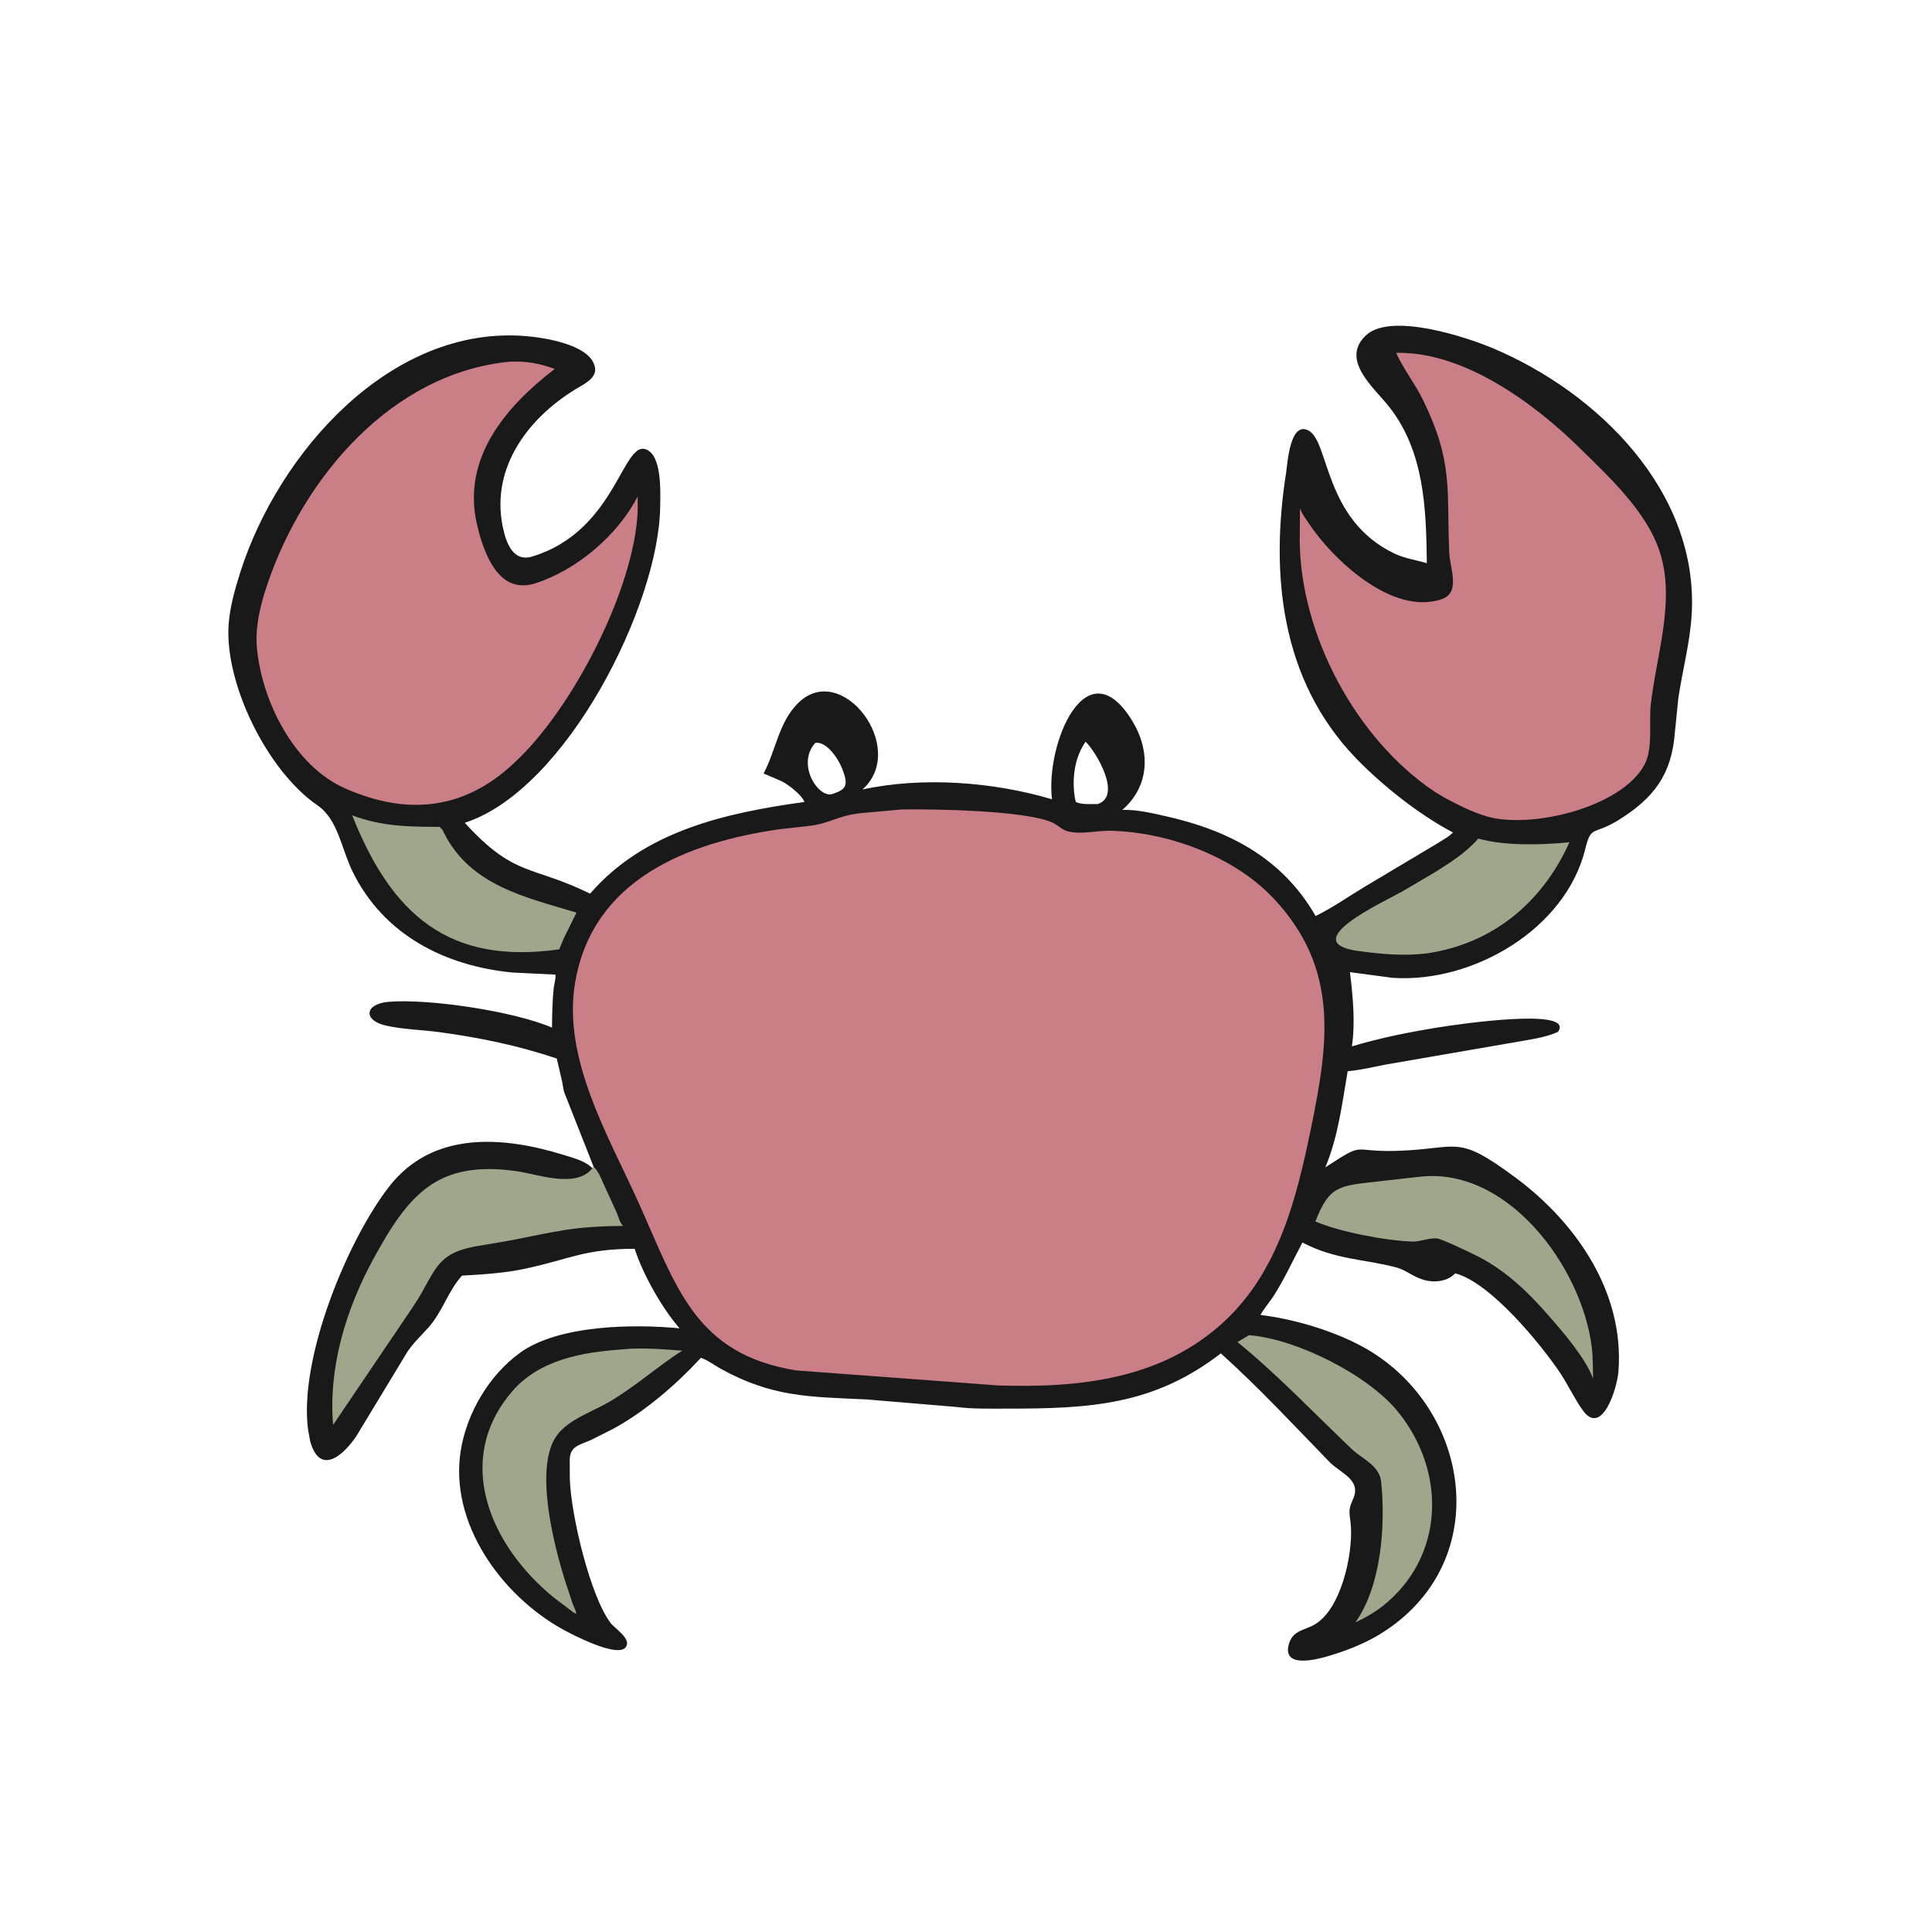
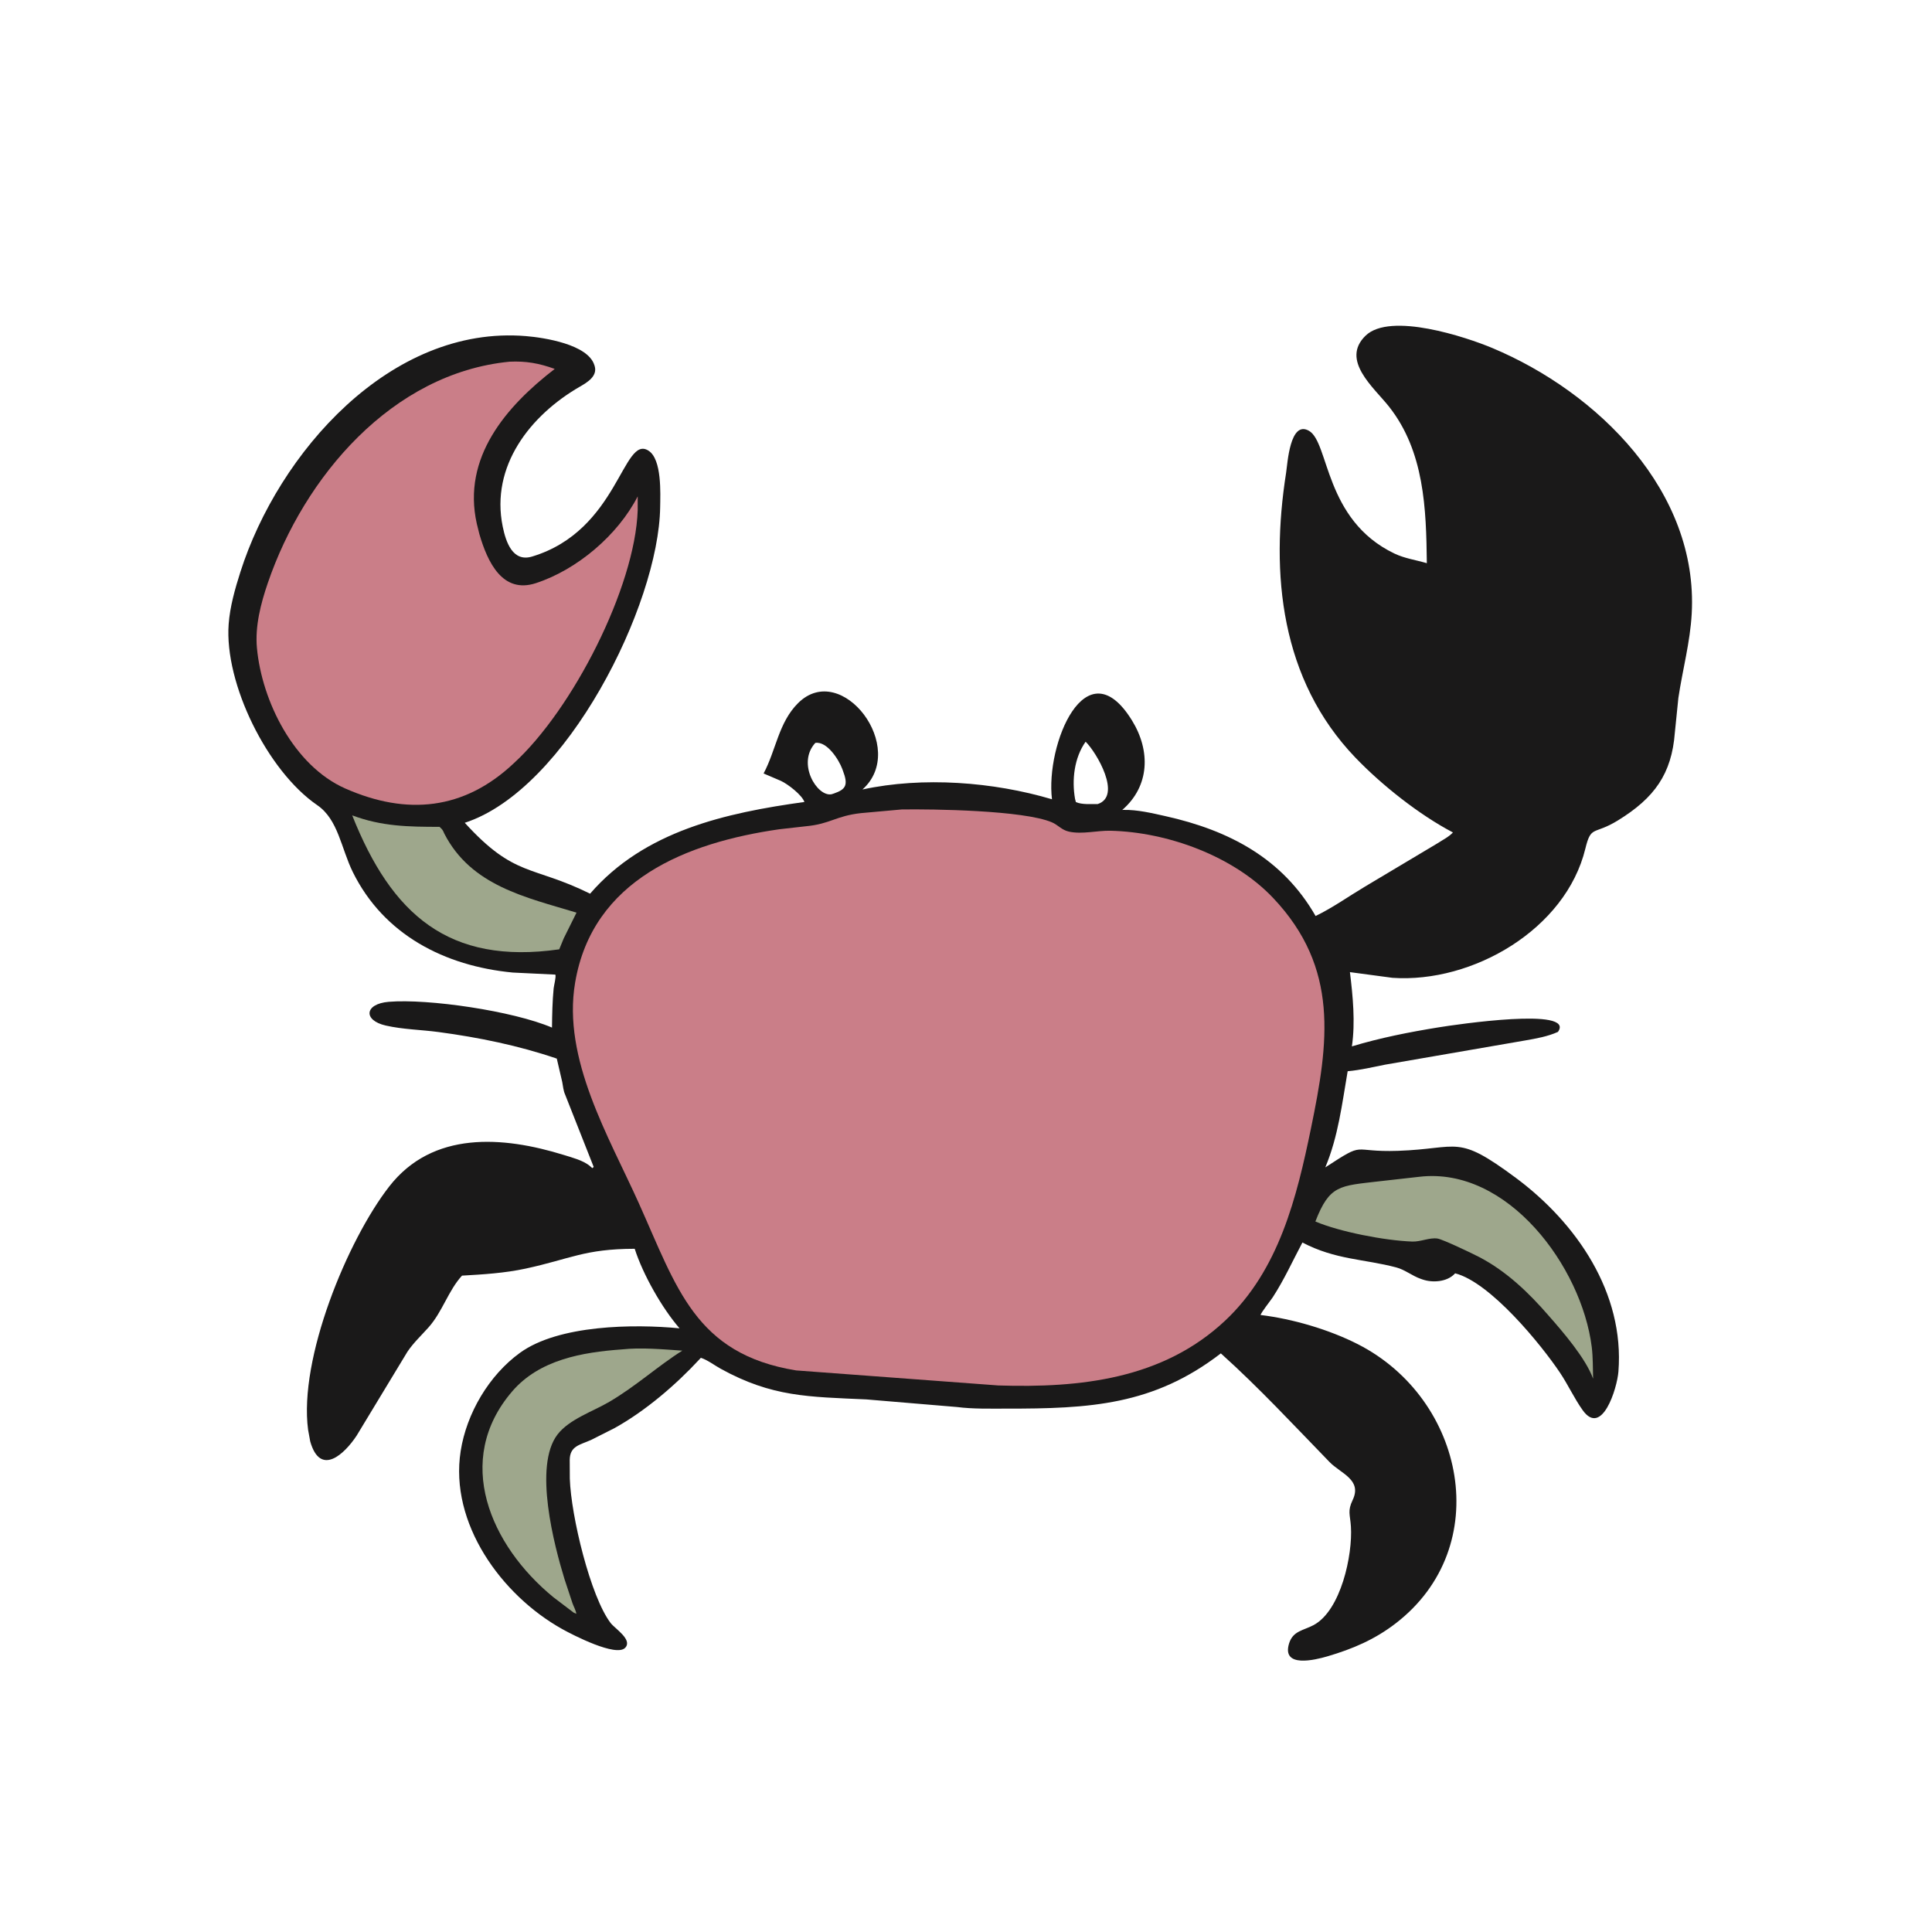
<svg xmlns="http://www.w3.org/2000/svg" version="1.1" style="display: block;" viewBox="0 0 2048 2048" width="640" height="640">
  <path transform="translate(0,0)" fill="rgb(26,25,25)" d="M 629.333 1237 L 599.094 1160.4 C 597.138 1156.1 596.894 1151.57 596.001 1147 L 590.219 1122.16 C 549.718 1108.34 507.377 1099.69 465 1094.02 C 446.501 1091.54 427.052 1091.26 408.909 1087.12 C 384.752 1081.61 386.324 1064.11 412.099 1061.96 C 453.83 1058.49 543.777 1071.62 585.133 1089.29 C 585.284 1075.43 585.561 1061.53 586.888 1047.73 C 587.165 1044.85 589.693 1035.32 588.702 1033.12 L 543.563 1030.94 C 471.24 1024.01 406.858 990.844 374.044 924.515 C 361.607 899.376 358.593 868.782 336.337 853.532 C 283.467 817.305 237.704 724.492 242.393 661.546 C 243.778 642.96 249.185 624.005 254.826 606.314 C 295.024 480.258 413.767 344.389 557.484 356.278 C 576.944 357.888 623.137 365.009 630.04 387 L 630.405 388.137 C 633.475 398.794 622.559 405.338 614.903 409.744 C 562.219 440.065 519.748 493.956 532.898 558.198 C 536.287 574.752 543.513 596.149 564.045 589.957 C 655.82 562.283 660.183 459.892 687.569 477.818 C 701.756 487.104 700.004 523.189 699.795 537.677 C 698.304 641.26 600.609 837.182 492.676 872.191 C 545.821 930.531 563.788 916.859 625.521 947.338 C 683.134 880.668 769.373 861.676 852.717 850.117 C 850.042 842.596 835.249 831.255 827.907 827.814 L 809.44 819.906 C 822.663 795.197 825.28 765.889 846.042 745.288 C 892.25 699.439 963.249 793.239 914.227 836.896 C 978.311 823.059 1052.89 828.778 1115.14 847.261 C 1108.11 789.08 1151.2 684.64 1199.95 763.687 C 1219.78 795.845 1218.82 833.274 1189.65 858.575 L 1190.88 858.532 C 1205.58 858.205 1221 861.916 1235.31 865.106 C 1302.99 880.184 1359.58 909.944 1394.59 971.012 C 1412.84 962.162 1429.68 950.098 1447.1 939.724 L 1523.45 894.154 C 1528.63 890.756 1536.08 887.009 1540.17 882.431 C 1504.47 863.726 1464.76 832.288 1436.7 803.023 C 1357.59 720.516 1346.43 608.544 1363.32 501.201 C 1364.82 491.637 1367.35 445.246 1387.5 456.637 C 1409.18 468.889 1403.61 551.049 1478.11 586.758 C 1489.03 591.994 1501 593.595 1512.5 596.999 C 1511.84 539.303 1509.95 478.442 1472.24 430.823 C 1456.29 410.692 1420.85 381.865 1447.52 355.876 C 1473.62 330.442 1554.47 357.388 1582.03 368.954 C 1693.83 415.867 1800.41 520.997 1793.3 650.464 C 1791.65 680.693 1783.58 710.05 1779.14 739.883 L 1775.41 776.612 C 1772.04 820.54 1753.68 845.886 1715.14 869.636 C 1689.17 885.644 1686.71 874.277 1680.51 899.712 C 1659.7 985.036 1561.16 1042.37 1476.07 1036.53 L 1430.98 1030.5 C 1434.09 1055.96 1436.82 1083.73 1433.06 1109.22 C 1462.88 1100.18 1493.9 1094.08 1524.65 1089.09 C 1543.42 1086.05 1670.48 1067.19 1651.5 1093.84 C 1640.76 1098.71 1628.51 1100.88 1616.97 1102.89 L 1468.39 1128.57 C 1455.27 1131.19 1441.91 1134.37 1428.58 1135.54 C 1422.62 1170.11 1418.57 1204.85 1404.87 1237.47 C 1448.86 1208.81 1430.55 1221.7 1482.01 1219.93 C 1547.64 1217.67 1543.61 1201.62 1606.7 1248.47 C 1671.14 1296.3 1722.19 1370.44 1715.59 1454.02 C 1714.18 1471.87 1698.12 1523.46 1677.7 1494.85 C 1668.79 1482.37 1662.2 1467.86 1653.58 1455.02 C 1633.59 1425.23 1579.93 1359.34 1542.5 1349.77 L 1541.76 1350.56 C 1533.66 1358.88 1518.58 1360 1507.93 1356.28 L 1506.08 1355.64 C 1497.01 1352.5 1489.31 1345.96 1480.13 1343.53 C 1446 1334.51 1415.68 1335.49 1380.61 1317.11 C 1370.33 1336.46 1361.17 1356.73 1349.2 1375.12 C 1347.27 1378.08 1336.03 1392.4 1336.31 1393.96 C 1370.13 1398 1409.13 1409.46 1439.5 1424.96 C 1553.2 1483 1584.97 1639.64 1479.5 1720.84 C 1457.23 1737.99 1433.87 1747.93 1407.14 1755.79 C 1393.86 1759.69 1358.53 1768.35 1366.44 1742.24 C 1370.56 1728.67 1381.66 1728.47 1392.5 1722.65 C 1421.51 1707.08 1433.93 1648.23 1432.03 1618.32 C 1431.2 1605.13 1428.21 1601.98 1433.91 1590 C 1444.13 1568.54 1421.2 1561.99 1409.41 1549.85 C 1371.41 1510.73 1334.79 1471.18 1294.15 1434.64 C 1222.65 1489.76 1155.02 1493.31 1066.3 1493.2 C 1049.07 1493.18 1031.4 1493.68 1014.28 1491.48 L 918.421 1483.44 C 857.077 1480.64 818.502 1481 763.966 1450.93 C 757.431 1447.32 749.908 1441.56 742.938 1439.33 L 741.719 1440.66 C 716.233 1468.22 684.103 1495.7 651.506 1513.81 L 627 1526.19 C 614.955 1531.73 604.079 1532.53 603.934 1547.63 L 604.032 1567.5 C 605.267 1606.9 625.946 1692.61 647.328 1720.5 C 651.927 1726.49 670.861 1738.12 662.723 1746.73 C 653.198 1756.81 607.33 1733.22 595.957 1726.87 C 531.421 1690.86 476.32 1614.67 488.333 1538.18 C 494.618 1498.16 518.319 1457.92 551.075 1434.12 C 592.162 1404.25 672.089 1403.41 720.343 1408.07 C 701.838 1386.73 681.588 1351.16 672.819 1323.76 C 619.535 1323.87 604.753 1334.5 557.172 1344.77 C 535.047 1349.55 512.293 1350.95 489.752 1352.22 C 475.25 1368 469.07 1390.39 454.417 1406.91 C 446.83 1415.46 438.319 1423.35 431.91 1432.86 L 378.038 1521.86 C 365.104 1541.47 339.54 1565.59 328.858 1528 L 326.596 1515.68 C 316.556 1440.07 368.281 1314.65 412.625 1257.68 C 458.641 1198.57 533.084 1204.3 597.635 1224.3 C 606.325 1227 617.63 1229.91 624.84 1235.61 L 627.92 1238.28 L 629.333 1237 z M 1150.81 786.239 C 1138.74 803.208 1136.01 826.721 1139.62 847 L 1140.5 850.241 C 1146.88 853.132 1156.61 852.226 1163.52 852.365 C 1189.62 843.936 1162.48 797.691 1150.81 786.239 z M 864.271 787.5 C 844.301 809.27 866.273 845.002 881.5 841.925 L 883.972 841.143 C 896.63 836.706 899.487 832.344 893.354 816.5 L 892.811 815.01 C 889.249 805.483 876.835 785.6 864.271 787.5 z" />
  <path transform="translate(0,0)" fill="rgb(158,167,140)" d="M 373.345 864.318 C 404.734 876.072 433.043 876.472 465.938 876.496 C 467.451 877.876 468.931 879.238 469.83 881.11 L 471.002 883.71 C 499.452 939.143 557.555 951.178 611.132 967.426 L 597.582 994.703 L 592.811 1006.33 C 475.608 1023.05 415.131 969.425 373.345 864.318 z" />
-   <path transform="translate(0,0)" fill="rgb(158,167,140)" d="M 1567.01 888.91 C 1595.48 896.95 1634.93 895.735 1663.69 892.824 C 1634.98 956.494 1582.77 1000.39 1512.24 1010.67 C 1487.83 1013.57 1464.26 1011.43 1440.03 1008.12 C 1372.7 998.943 1467.37 955.801 1486.82 944.784 L 1520.17 925.167 C 1535.95 915.361 1553.42 904.273 1565.77 890.325 L 1567.01 888.91 z" />
-   <path transform="translate(0,0)" fill="rgb(158,167,140)" d="M 1323.73 1415.5 C 1324.77 1415.32 1324.29 1415.34 1325.6 1415.47 C 1376.53 1420.24 1450.74 1458.08 1481.85 1496.44 C 1533.45 1560.06 1531.69 1650.3 1465.41 1702.75 C 1456.61 1709.51 1446.86 1715.17 1436.8 1719.82 C 1464.08 1681.18 1468.85 1618.16 1464.13 1571.09 C 1462.35 1553.3 1444.56 1547.11 1432.87 1536 C 1392.78 1497.89 1354.77 1457.68 1311.81 1422.64 L 1323.73 1415.5 z" />
  <path transform="translate(0,0)" fill="rgb(158,167,140)" d="M 1504.7 1247.42 C 1598.24 1236.49 1676.63 1342.91 1687.3 1427.74 C 1688.69 1438.79 1688.44 1450.35 1688.76 1461.48 C 1680.89 1439.84 1657.04 1412.14 1641.66 1394.68 C 1620.63 1370.37 1596.95 1347.68 1568.26 1332.64 C 1561.41 1329.05 1529.37 1313.7 1523.75 1312.9 C 1515.3 1311.69 1505.99 1316.42 1497.09 1316.11 C 1468 1315.08 1420.05 1305.77 1394.36 1294.84 C 1409.45 1255.89 1420.09 1257.15 1462.09 1252.22 L 1504.7 1247.42 z" />
  <path transform="translate(0,0)" fill="rgb(158,167,140)" d="M 659.286 1430.42 C 679.873 1428.19 702.686 1430.35 723.304 1431.73 C 697.108 1448.21 674.622 1469.11 645.834 1486.03 C 628.477 1496.23 603.557 1504.38 591.07 1520.52 C 565.156 1554.02 587.573 1638.68 598.47 1674.16 L 606.85 1699.46 C 608.135 1703.09 610.386 1706.95 610.949 1710.7 L 608.187 1709.5 L 586.59 1693.1 C 519.904 1638.49 480.112 1548.01 542.978 1474.88 C 571.863 1441.28 617.258 1433.44 659.286 1430.42 z" />
-   <path transform="translate(0,0)" fill="rgb(158,167,140)" d="M 629.333 1237 C 634.551 1241.47 637.625 1250.31 640.46 1256.46 L 653.877 1285.7 C 655.996 1290.7 656.583 1295.53 660.51 1299.54 C 607.734 1299.95 590.867 1305.17 541 1314.93 L 508.118 1320.53 C 459.68 1328.07 462.602 1348.4 437.738 1385.3 L 353.108 1510.42 C 348.02 1449.39 366.742 1387.84 395.785 1334.59 C 432.952 1266.44 463.265 1229.31 548.176 1241.57 C 569.817 1244.69 610.038 1259.87 627.45 1238.97 L 627.92 1238.28 L 629.333 1237 z" />
  <path transform="translate(0,0)" fill="rgb(202,126,136)" d="M 540.115 383.41 C 557.656 382.605 571.489 385.061 588.037 391.068 C 536.489 430.79 489.657 484.964 505.445 555.219 L 508.166 566.164 C 516.831 595.971 532.673 629.688 568.005 618.177 C 611.809 603.906 654.955 567.184 675.981 526.197 L 675.983 541 C 673.189 622.56 607.021 752.212 544.383 809.315 C 491.972 858.629 431.35 864.654 366.049 835.855 C 311.445 811.773 277.577 743.145 272.363 686.926 C 270.218 663.792 276.453 639.736 283.887 618 C 322.371 505.471 415.461 395.596 540.115 383.41 z" />
-   <path transform="translate(0,0)" fill="rgb(202,126,136)" d="M 1479.98 374.053 C 1550.51 372.332 1625.07 426.265 1674.11 474.505 C 1705.48 505.363 1745.36 541.998 1759.31 584.69 C 1776.4 636.967 1755.66 694.477 1749.89 747.119 C 1747.76 766.468 1752.48 793.277 1743.18 810.659 C 1719.06 855.733 1623.82 878.791 1576.87 865.648 C 1560.57 861.085 1545.35 853.024 1530.45 845.152 L 1520.33 838.954 C 1437.75 783.512 1378.17 672.892 1377.75 572.151 L 1378.05 538.605 C 1379.92 544.528 1383.24 548.491 1386.57 553.595 C 1412.07 592.604 1476.02 653.284 1528.43 635.059 C 1548.59 628.049 1536.99 602.755 1536.25 585.749 C 1533.32 518.395 1540.9 490.213 1508.18 423.439 C 1499.8 406.342 1487.73 391.385 1479.98 374.053 z" />
  <path transform="translate(0,0)" fill="rgb(202,126,136)" d="M 955.858 858.052 C 988.601 857.563 1084.85 858.854 1115.02 871.673 C 1121.7 874.509 1125.21 879.798 1133.15 881.555 C 1147.18 884.661 1162.88 880.29 1177.2 880.624 C 1237.75 882.036 1307.51 907.471 1349.5 951.796 C 1420.01 1026.22 1408.36 1105.4 1389.78 1195.67 C 1374.65 1269.14 1355.81 1346.41 1298.57 1400.06 C 1232.34 1462.14 1144.77 1471.38 1058.25 1468.64 L 843.924 1452.7 C 736.882 1435.3 717.543 1365.15 677.079 1275.22 C 645.308 1204.6 596.003 1122.61 609.625 1041.79 C 628.077 932.319 728.251 893.125 826.075 879.05 L 854.25 875.865 C 880.277 873.452 885.819 864.89 912.761 861.937 L 955.858 858.052 z" />
</svg>